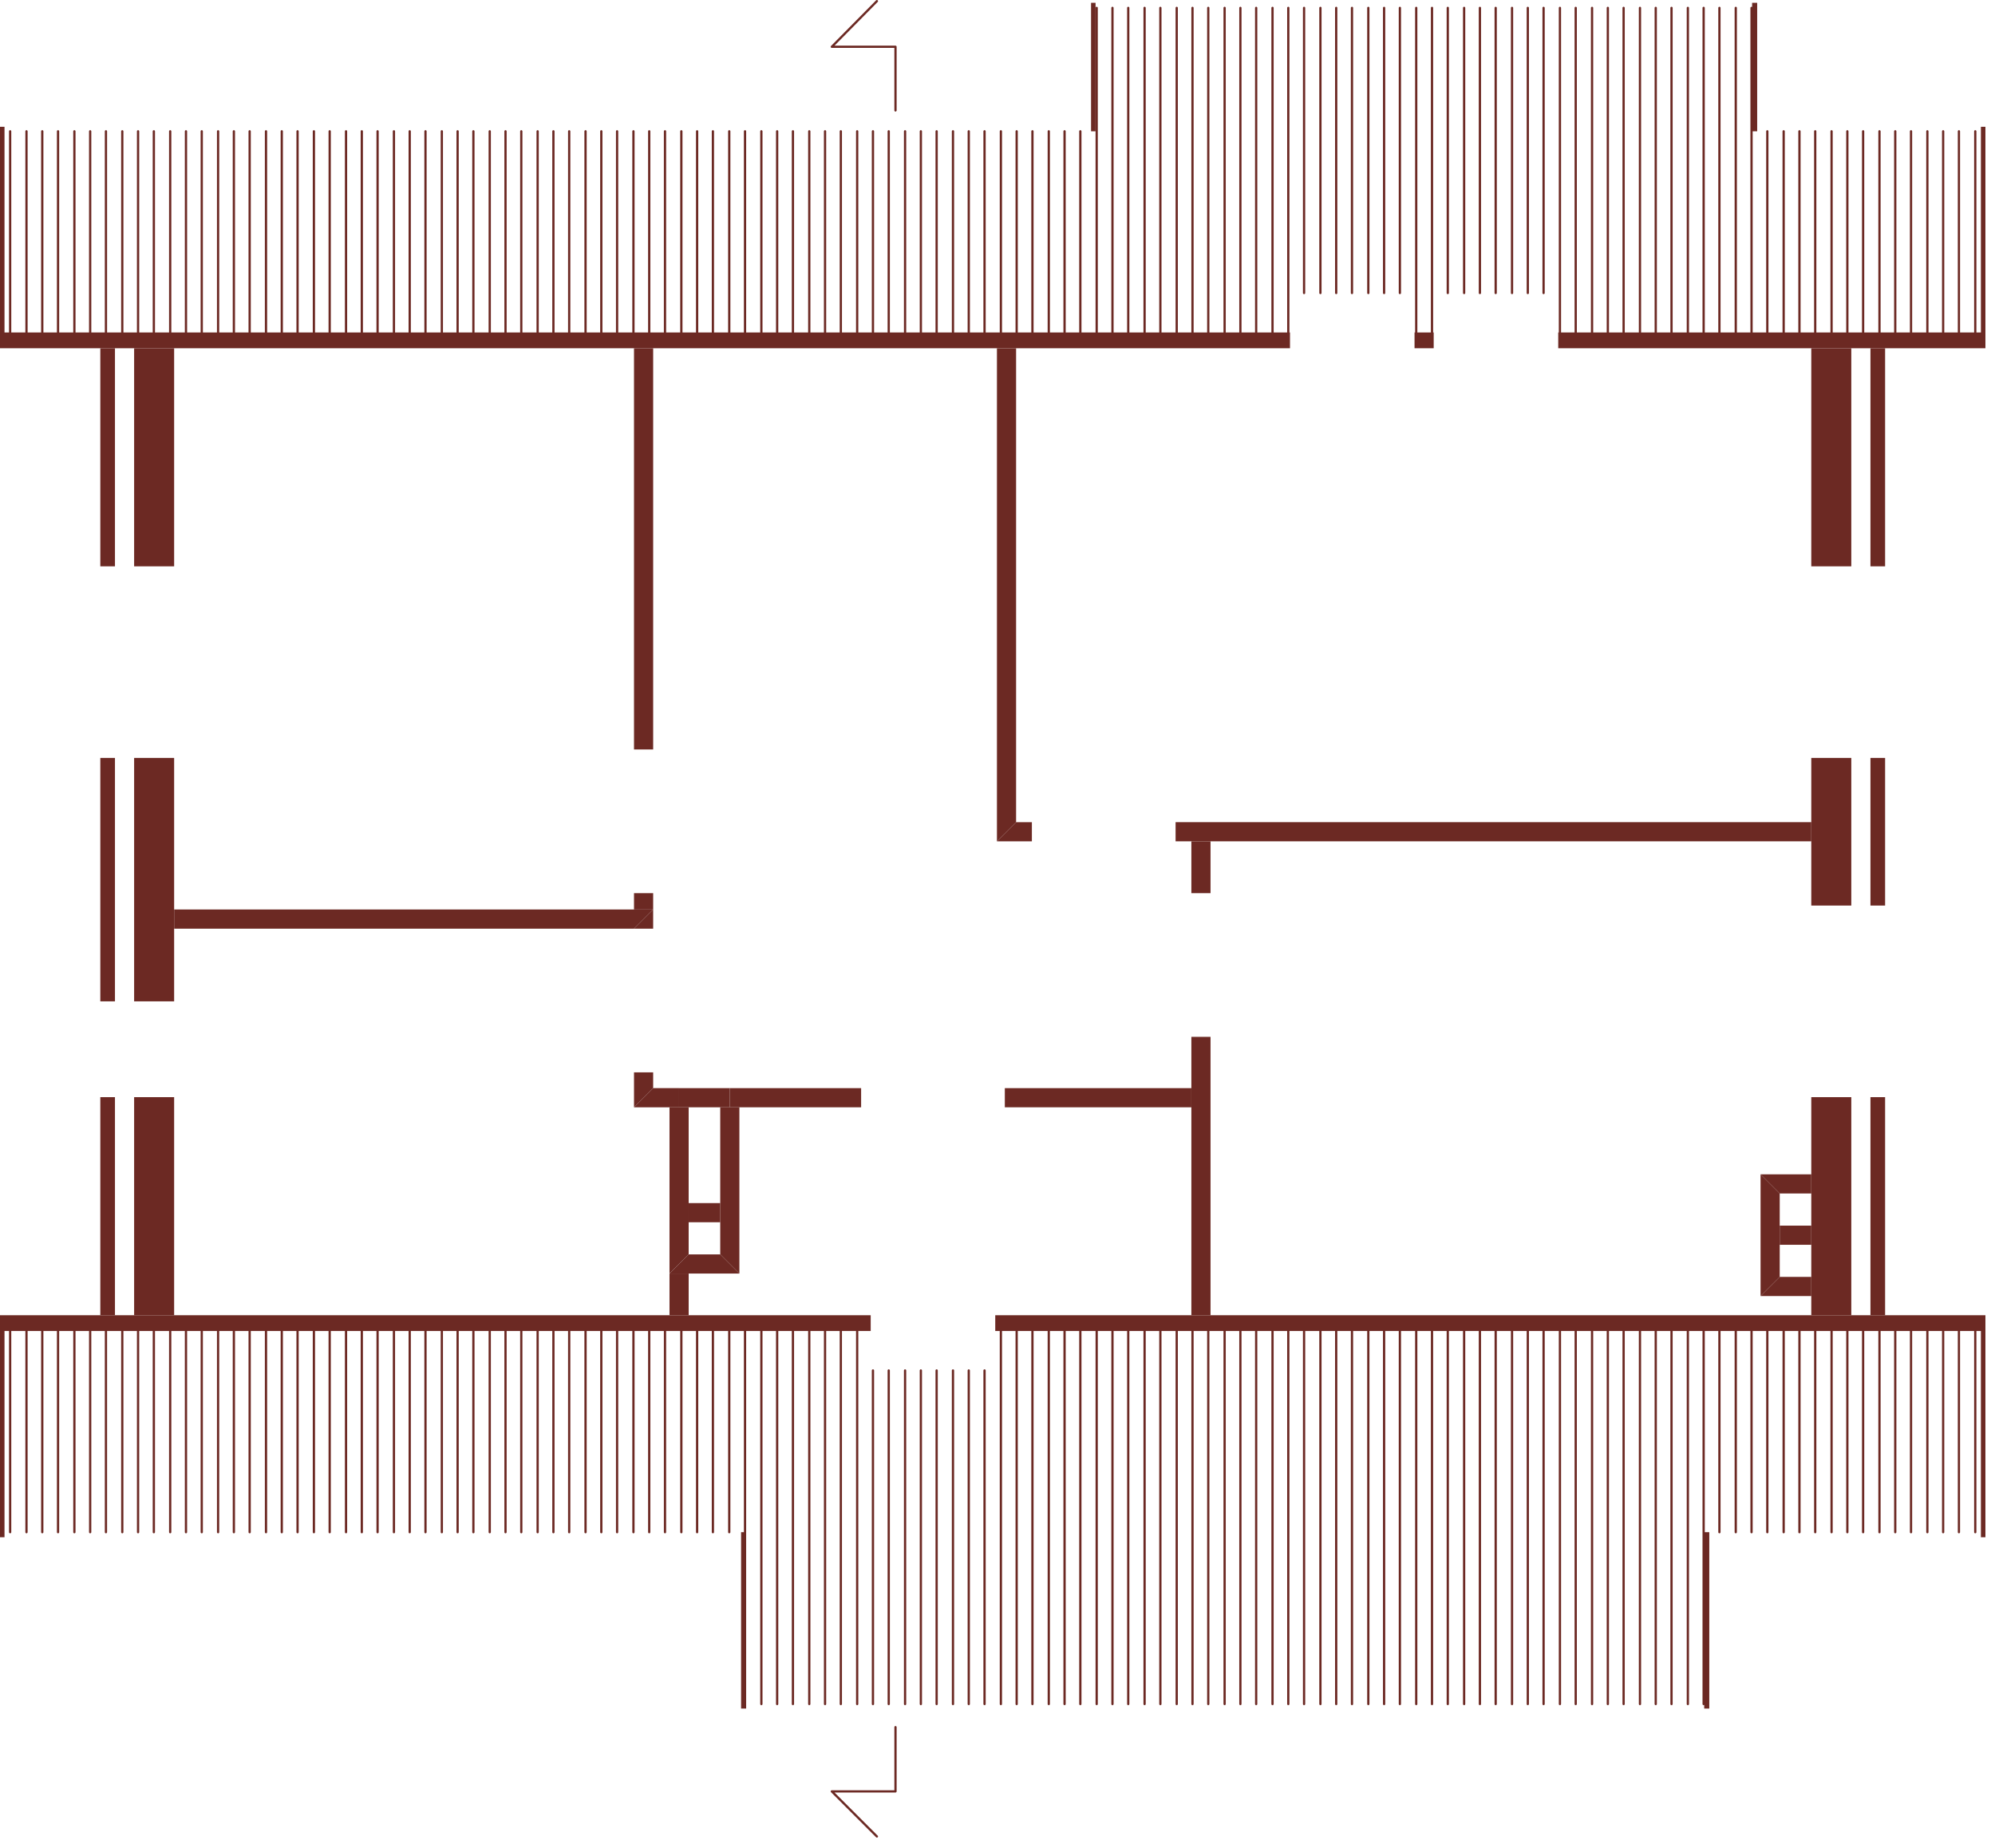
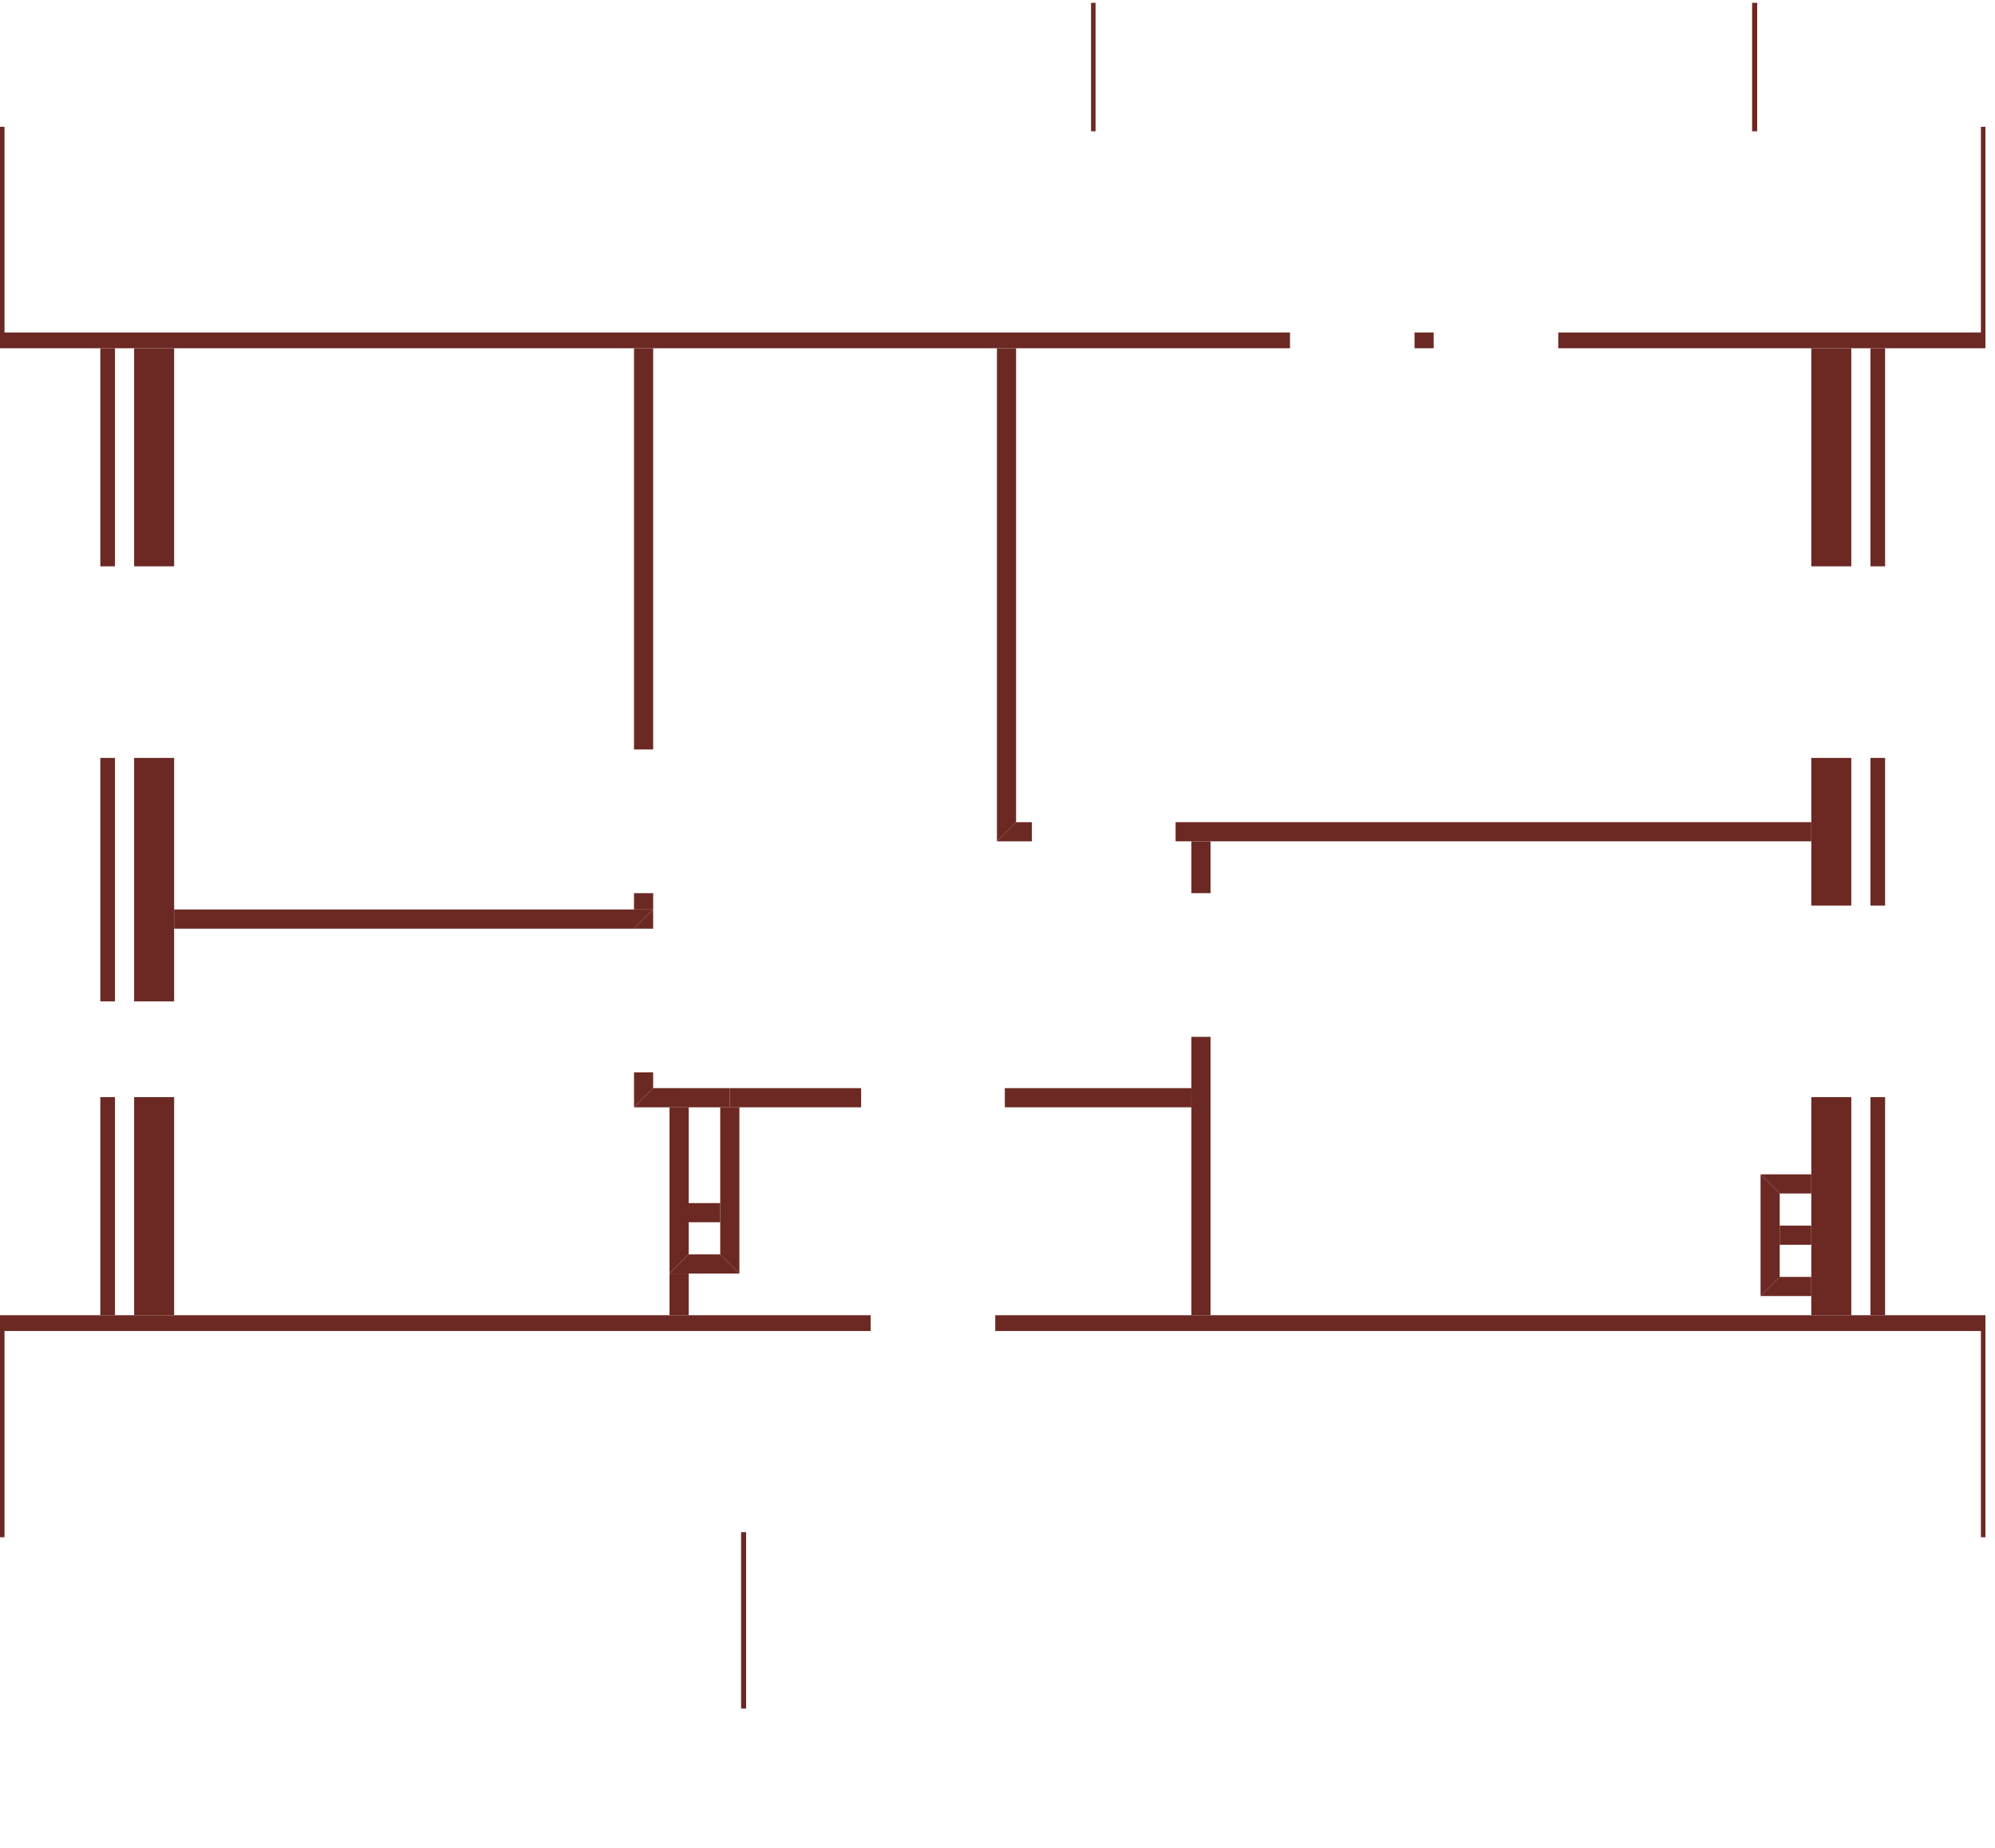
<svg xmlns="http://www.w3.org/2000/svg" version="1.1" id="Layer_1" width="177px" height="164px" xml:space="preserve">
  <g id="1243" transform="matrix(1, 0, 0, 1, -217.4, -314.1)">
-     <path style="fill:#6C2923;fill-opacity:1" d="M368.6,450.05L369.05 450.05L369.05 465.7L368.6 465.7L368.6 450.05" />
    <path style="fill:#6C2923;fill-opacity:1" d="M305.7,430.8L393.55 430.8L393.55 450.5L393.15 450.5L393.15 432.2L305.7 432.2L305.7 430.8" />
    <path style="fill:#6C2923;fill-opacity:1" d="M277.65,410.65L282.15 410.65L282.15 412.35L277.65 412.35L277.65 410.65" />
    <path style="fill:#6C2923;fill-opacity:1" d="M306.55,410.65L323.1 410.65L323.1 412.35L306.55 412.35L306.55 410.65" />
    <path style="fill:#6C2923;fill-opacity:1" d="M293.8,412.35L282.15 412.35L282.15 410.65L293.8 410.65L293.8 412.35" />
    <path style="fill:#6C2923;fill-opacity:1" d="M273.65,409.25L275.35 409.25L275.35 410.65L273.65 412.35L273.65 409.25" />
    <path style="fill:#6C2923;fill-opacity:1" d="M273.65,396.5L275.35 394.8L275.35 396.5L273.65 396.5" />
    <path style="fill:#6C2923;fill-opacity:1" d="M275.35,394.8L273.65 396.5L232.85 396.5L232.85 394.8L275.35 394.8" />
    <path style="fill:#6C2923;fill-opacity:1" d="M378.1,388.75L321.7 388.75L321.7 387.05L378.1 387.05L378.1 388.75" />
    <path style="fill:#6C2923;fill-opacity:1" d="M305.85,388.75L307.55 387.05L308.95 387.05L308.95 388.75L305.85 388.75" />
    <path style="fill:#6C2923;fill-opacity:1" d="M277.65,412.35L273.65 412.35L275.35 410.65L277.65 410.65L277.65 412.35" />
    <path style="fill:#6C2923;fill-opacity:1" d="M276.8,427.1L276.8 412.35L278.5 412.35L278.5 425.4L276.8 427.1" />
    <path style="fill:#6C2923;fill-opacity:1" d="M283,427.1L276.8 427.1L278.5 425.4L281.3 425.4L283 427.1" />
    <path style="fill:#6C2923;fill-opacity:1" d="M278.5,420.85L281.3 420.85L281.3 422.55L278.5 422.55L278.5 420.85" />
    <path style="fill:#6C2923;fill-opacity:1" d="M281.3,425.4L281.3 412.35L283 412.35L283 427.1L281.3 425.4" />
    <path style="fill:#6C2923;fill-opacity:1" d="M283.15,450.05L283.6 450.05L283.6 465.7L283.15 465.7L283.15 450.05" />
    <path style="fill:#6C2923;fill-opacity:1" d="M373.6,429.1L373.6 418.3L375.3 420L375.3 427.4L373.6 429.1" />
    <path style="fill:#6C2923;fill-opacity:1" d="M378.1,420L375.3 420L373.6 418.3L378.1 418.3L378.1 420" />
    <path style="fill:#6C2923;fill-opacity:1" d="M375.3,422.85L378.1 422.85L378.1 424.55L375.3 424.55L375.3 422.85" />
    <path style="fill:#6C2923;fill-opacity:1" d="M378.1,429.1L373.6 429.1L375.3 427.4L378.1 427.4L378.1 429.1" />
    <path style="fill:#6C2923;fill-opacity:1" d="M276.8,427.1L278.5 427.1L278.5 430.8L276.8 430.8L276.8 427.1" />
    <path style="fill:#6C2923;fill-opacity:1" d="M323.1,406.1L324.8 406.1L324.8 430.8L323.1 430.8L323.1 406.1" />
    <path style="fill:#6C2923;fill-opacity:1" d="M324.8,393.35L323.1 393.35L323.1 388.75L324.8 388.75L324.8 393.35" />
    <path style="fill:#6C2923;fill-opacity:1" d="M227.6,345L227.6 364.35L226.3 364.35L226.3 345L227.6 345" />
    <path style="fill:#6C2923;fill-opacity:1" d="M232.85,345L232.85 364.35L229.3 364.35L229.3 345L232.85 345" />
    <path style="fill:#6C2923;fill-opacity:1" d="M227.6,381.35L227.6 402.95L226.3 402.95L226.3 381.35L227.6 381.35" />
    <path style="fill:#6C2923;fill-opacity:1" d="M232.85,381.35L232.85 402.95L229.3 402.95L229.3 381.35L232.85 381.35" />
    <path style="fill:#6C2923;fill-opacity:1" d="M226.3,411.45L227.6 411.45L227.6 430.8L226.3 430.8L226.3 411.45" />
    <path style="fill:#6C2923;fill-opacity:1" d="M229.3,411.45L232.85 411.45L232.85 430.8L229.3 430.8L229.3 411.45" />
    <path style="fill:#6C2923;fill-opacity:1" d="M273.65,393.35L275.35 393.35L275.35 394.8L273.65 394.8L273.65 393.35" />
    <path style="fill:#6C2923;fill-opacity:1" d="M275.35,345L275.35 380.6L273.65 380.6L273.65 345L275.35 345" />
    <path style="fill:#6C2923;fill-opacity:1" d="M307.55,345L307.55 387.05L305.85 388.75L305.85 345L307.55 345" />
    <path style="fill:#6C2923;fill-opacity:1" d="M383.35,411.45L384.65 411.45L384.65 430.8L383.35 430.8L383.35 411.45" />
    <path style="fill:#6C2923;fill-opacity:1" d="M378.1,411.45L381.65 411.45L381.65 430.8L378.1 430.8L378.1 411.45" />
    <path style="fill:#6C2923;fill-opacity:1" d="M383.35,381.35L384.65 381.35L384.65 394.45L383.35 394.45L383.35 381.35" />
    <path style="fill:#6C2923;fill-opacity:1" d="M378.1,381.35L381.65 381.35L381.65 394.45L378.1 394.45L378.1 381.35" />
    <path style="fill:#6C2923;fill-opacity:1" d="M384.65,345L384.65 364.35L383.35 364.35L383.35 345L384.65 345" />
    <path style="fill:#6C2923;fill-opacity:1" d="M381.65,345L381.65 364.35L378.1 364.35L378.1 345L381.65 345" />
    <path style="fill:#6C2923;fill-opacity:1" d="M342.9,343.6L344.6 343.6L344.6 345L342.9 345L342.9 343.6" />
    <path style="fill:#6C2923;fill-opacity:1" d="M331.85,345L217.4 345L217.4 325.35L217.8 325.35L217.8 343.6L331.85 343.6L331.85 345" />
    <path style="fill:#6C2923;fill-opacity:1" d="M294.65,432.2L217.8 432.2L217.8 450.5L217.4 450.5L217.4 430.8L294.65 430.8L294.65 432.2" />
    <path style="fill:#6C2923;fill-opacity:1" d="M393.15,325.35L393.55 325.35L393.55 345L355.65 345L355.65 343.6L393.15 343.6L393.15 325.35" />
    <path style="fill:#6C2923;fill-opacity:1" d="M314.2,314.35L314.6 314.35L314.6 325.75L314.2 325.75L314.2 314.35" />
    <path style="fill:#6C2923;fill-opacity:1" d="M372.85,314.35L373.3 314.35L373.3 325.75L372.85 325.75L372.85 314.35" />
-     <path style="fill:none;stroke-width:0.2;stroke-linecap:round;stroke-linejoin:round;stroke-miterlimit:3;stroke:#6C2923;stroke-opacity:1" d="M374.2,343.6L374.2 325.75M375.65,343.6L375.65 325.75M377.05,343.6L377.05 325.75M378.45,343.6L378.45 325.75M379.9,343.6L379.9 325.75M384.15,343.6L384.15 325.75M382.7,343.6L382.7 325.75M381.3,343.6L381.3 325.75M392.65,343.6L392.65 325.75M391.2,343.6L391.2 325.75M389.8,343.6L389.8 325.75M388.4,343.6L388.4 325.75M386.95,343.6L386.95 325.75M385.55,343.6L385.55 325.75M365.7,343.6L365.7 314.8M367.15,343.6L367.15 314.8M368.55,343.6L368.55 314.8M369.95,343.6L369.95 314.8M371.4,343.6L371.4 314.8M372.8,343.6L372.8 314.8M324.6,343.6L324.6 314.8M326.05,343.6L326.05 314.8M327.45,343.6L327.45 314.8M328.85,343.6L328.85 314.8M330.3,343.6L330.3 314.8M331.7,343.6L331.7 314.8M333.1,340.1L333.1 314.8M334.55,340.1L334.55 314.8M335.95,340.1L335.95 314.8M337.35,340.1L337.35 314.8M338.8,340.1L338.8 314.8M340.2,340.1L340.2 314.8M341.6,340.1L341.6 314.8M343.05,343.6L343.05 314.8M344.45,343.6L344.45 314.8M345.85,340.1L345.85 314.8M347.3,340.1L347.3 314.8M348.7,340.1L348.7 314.8M350.1,340.1L350.1 314.8M351.55,340.1L351.55 314.8M364.3,343.6L364.3 314.8M362.9,343.6L362.9 314.8M361.45,343.6L361.45 314.8M360.05,343.6L360.05 314.8M358.65,343.6L358.65 314.8M357.2,343.6L357.2 314.8M355.8,343.6L355.8 314.8M354.35,340.1L354.35 314.8M352.95,340.1L352.95 314.8M218.3,343.6L218.3 325.75M219.75,343.6L219.75 325.75M221.15,343.6L221.15 325.75M222.55,343.6L222.55 325.75M224,343.6L224 325.75M225.4,343.6L225.4 325.75M226.8,343.6L226.8 325.75M228.25,343.6L228.25 325.75M229.65,343.6L229.65 325.75M231.05,343.6L231.05 325.75M232.5,343.6L232.5 325.75M233.9,343.6L233.9 325.75M235.3,343.6L235.3 325.75M236.75,343.6L236.75 325.75M238.15,343.6L238.15 325.75M239.55,343.6L239.55 325.75M241,343.6L241 325.75M242.4,343.6L242.4 325.75M296.85,323.9L296.85 318.25L291.2 318.25L295.2 314.2M283.5,343.6L283.5 325.75M284.95,343.6L284.95 325.75M286.35,343.6L286.35 325.75M287.75,343.6L287.75 325.75M289.2,343.6L289.2 325.75M290.6,343.6L290.6 325.75M303.35,343.6L303.35 325.75M301.95,343.6L301.95 325.75M300.5,343.6L300.5 325.75M299.1,343.6L299.1 325.75M297.7,343.6L297.7 325.75M296.25,343.6L296.25 325.75M294.85,343.6L294.85 325.75M293.45,343.6L293.45 325.75M292,343.6L292 325.75M304.75,343.6L304.75 325.75M306.2,343.6L306.2 325.75M307.6,343.6L307.6 325.75M309,343.6L309 325.75M310.45,343.6L310.45 325.75M313.25,343.6L313.25 325.75M311.85,343.6L311.85 325.75M323.2,343.6L323.2 314.8M321.8,343.6L321.8 314.8M320.35,343.6L320.35 314.8M318.95,343.6L318.95 314.8M317.5,343.6L317.5 314.8M316.1,343.6L316.1 314.8M314.7,343.6L314.7 314.8M243.8,343.6L243.8 325.75M245.25,343.6L245.25 325.75M246.65,343.6L246.65 325.75M248.1,343.6L248.1 325.75M249.5,343.6L249.5 325.75M262.25,343.6L262.25 325.75M260.85,343.6L260.85 325.75M259.4,343.6L259.4 325.75M258,343.6L258 325.75M256.6,343.6L256.6 325.75M255.15,343.6L255.15 325.75M253.75,343.6L253.75 325.75M252.35,343.6L252.35 325.75M250.9,343.6L250.9 325.75M263.65,343.6L263.65 325.75M265.1,343.6L265.1 325.75M266.5,343.6L266.5 325.75M267.9,343.6L267.9 325.75M269.35,343.6L269.35 325.75M270.75,343.6L270.75 325.75M272.15,343.6L272.15 325.75M273.6,343.6L273.6 325.75M275,343.6L275 325.75M276.4,343.6L276.4 325.75M277.85,343.6L277.85 325.75M279.25,343.6L279.25 325.75M280.65,343.6L280.65 325.75M282.1,343.6L282.1 325.75M296.85,467.35L296.85 473.05L291.2 473.05L295.2 477.05M243.8,450.05L243.8 432.2M245.25,450.05L245.25 432.2M246.65,450.05L246.65 432.2M248.1,450.05L248.1 432.2M249.5,450.05L249.5 432.2M250.9,450.05L250.9 432.2M252.35,450.05L252.35 432.2M253.75,450.05L253.75 432.2M255.15,450.05L255.15 432.2M256.6,450.05L256.6 432.2M258,450.05L258 432.2M259.4,450.05L259.4 432.2M260.85,450.05L260.85 432.2M262.25,450.05L262.25 432.2M263.65,450.05L263.65 432.2M265.1,450.05L265.1 432.2M266.5,450.05L266.5 432.2M267.9,450.05L267.9 432.2M269.35,450.05L269.35 432.2M270.75,450.05L270.75 432.2M272.15,450.05L272.15 432.2M273.6,450.05L273.6 432.2M275,450.05L275 432.2M276.4,450.05L276.4 432.2M277.85,450.05L277.85 432.2M279.25,450.05L279.25 432.2M280.65,450.05L280.65 432.2M282.1,450.05L282.1 432.2M283.5,450.05L283.5 432.2M284.95,465.3L284.95 432.2M286.35,465.3L286.35 432.2M287.75,465.3L287.75 432.2M289.2,465.3L289.2 432.2M290.6,465.3L290.6 432.2M292,465.3L292 432.2M293.45,465.3L293.45 432.2M294.85,465.3L294.85 435.7M296.25,465.3L296.25 435.7M297.7,465.3L297.7 435.7M299.1,465.3L299.1 435.7M300.5,465.3L300.5 435.7M301.95,465.3L301.95 435.7M303.35,465.3L303.35 435.7M304.75,465.3L304.75 435.7M306.2,465.3L306.2 432.2M307.6,465.3L307.6 432.2M309,465.3L309 432.2M310.45,465.3L310.45 432.2M311.85,465.3L311.85 432.2M313.25,465.3L313.25 432.2M314.7,465.3L314.7 432.2M316.1,465.3L316.1 432.2M317.5,465.3L317.5 432.2M318.95,465.3L318.95 432.2M320.35,465.3L320.35 432.2M321.8,465.3L321.8 432.2M323.2,465.3L323.2 432.2M218.3,450.05L218.3 432.2M219.75,450.05L219.75 432.2M221.15,450.05L221.15 432.2M222.55,450.05L222.55 432.2M224,450.05L224 432.2M225.4,450.05L225.4 432.2M226.8,450.05L226.8 432.2M228.25,450.05L228.25 432.2M229.65,450.05L229.65 432.2M231.05,450.05L231.05 432.2M232.5,450.05L232.5 432.2M233.9,450.05L233.9 432.2M235.3,450.05L235.3 432.2M236.75,450.05L236.75 432.2M238.15,450.05L238.15 432.2M239.55,450.05L239.55 432.2M241,450.05L241 432.2M242.4,450.05L242.4 432.2M324.6,465.3L324.6 432.2M326.05,465.3L326.05 432.2M327.45,465.3L327.45 432.2M328.85,465.3L328.85 432.2M330.3,465.3L330.3 432.2M331.7,465.3L331.7 432.2M333.1,465.3L333.1 432.2M334.55,465.3L334.55 432.2M335.95,465.3L335.95 432.2M337.35,465.3L337.35 432.2M338.8,465.3L338.8 432.2M340.2,465.3L340.2 432.2M341.6,465.3L341.6 432.2M343.05,465.3L343.05 432.2M344.45,465.3L344.45 432.2M345.85,465.3L345.85 432.2M347.3,465.3L347.3 432.2M348.7,465.3L348.7 432.2M350.1,465.3L350.1 432.2M351.55,465.3L351.55 432.2M352.95,465.3L352.95 432.2M354.35,465.3L354.35 432.2M355.8,465.3L355.8 432.2M357.2,465.3L357.2 432.2M358.65,465.3L358.65 432.2M360.05,465.3L360.05 432.2M361.45,465.3L361.45 432.2M362.9,465.3L362.9 432.2M364.3,465.3L364.3 432.2M365.7,465.3L365.7 432.2M367.15,465.3L367.15 432.2M368.55,465.3L368.55 432.2M369.95,450.05L369.95 432.2M371.4,450.05L371.4 432.2M372.8,450.05L372.8 432.2M374.2,450.05L374.2 432.2M375.65,450.05L375.65 432.2M377.05,450.05L377.05 432.2M378.45,450.05L378.45 432.2M379.9,450.05L379.9 432.2M381.3,450.05L381.3 432.2M382.7,450.05L382.7 432.2M384.15,450.05L384.15 432.2M385.55,450.05L385.55 432.2M386.95,450.05L386.95 432.2M388.4,450.05L388.4 432.2M389.8,450.05L389.8 432.2M391.2,450.05L391.2 432.2M392.65,450.05L392.65 432.2" />
  </g>
</svg>